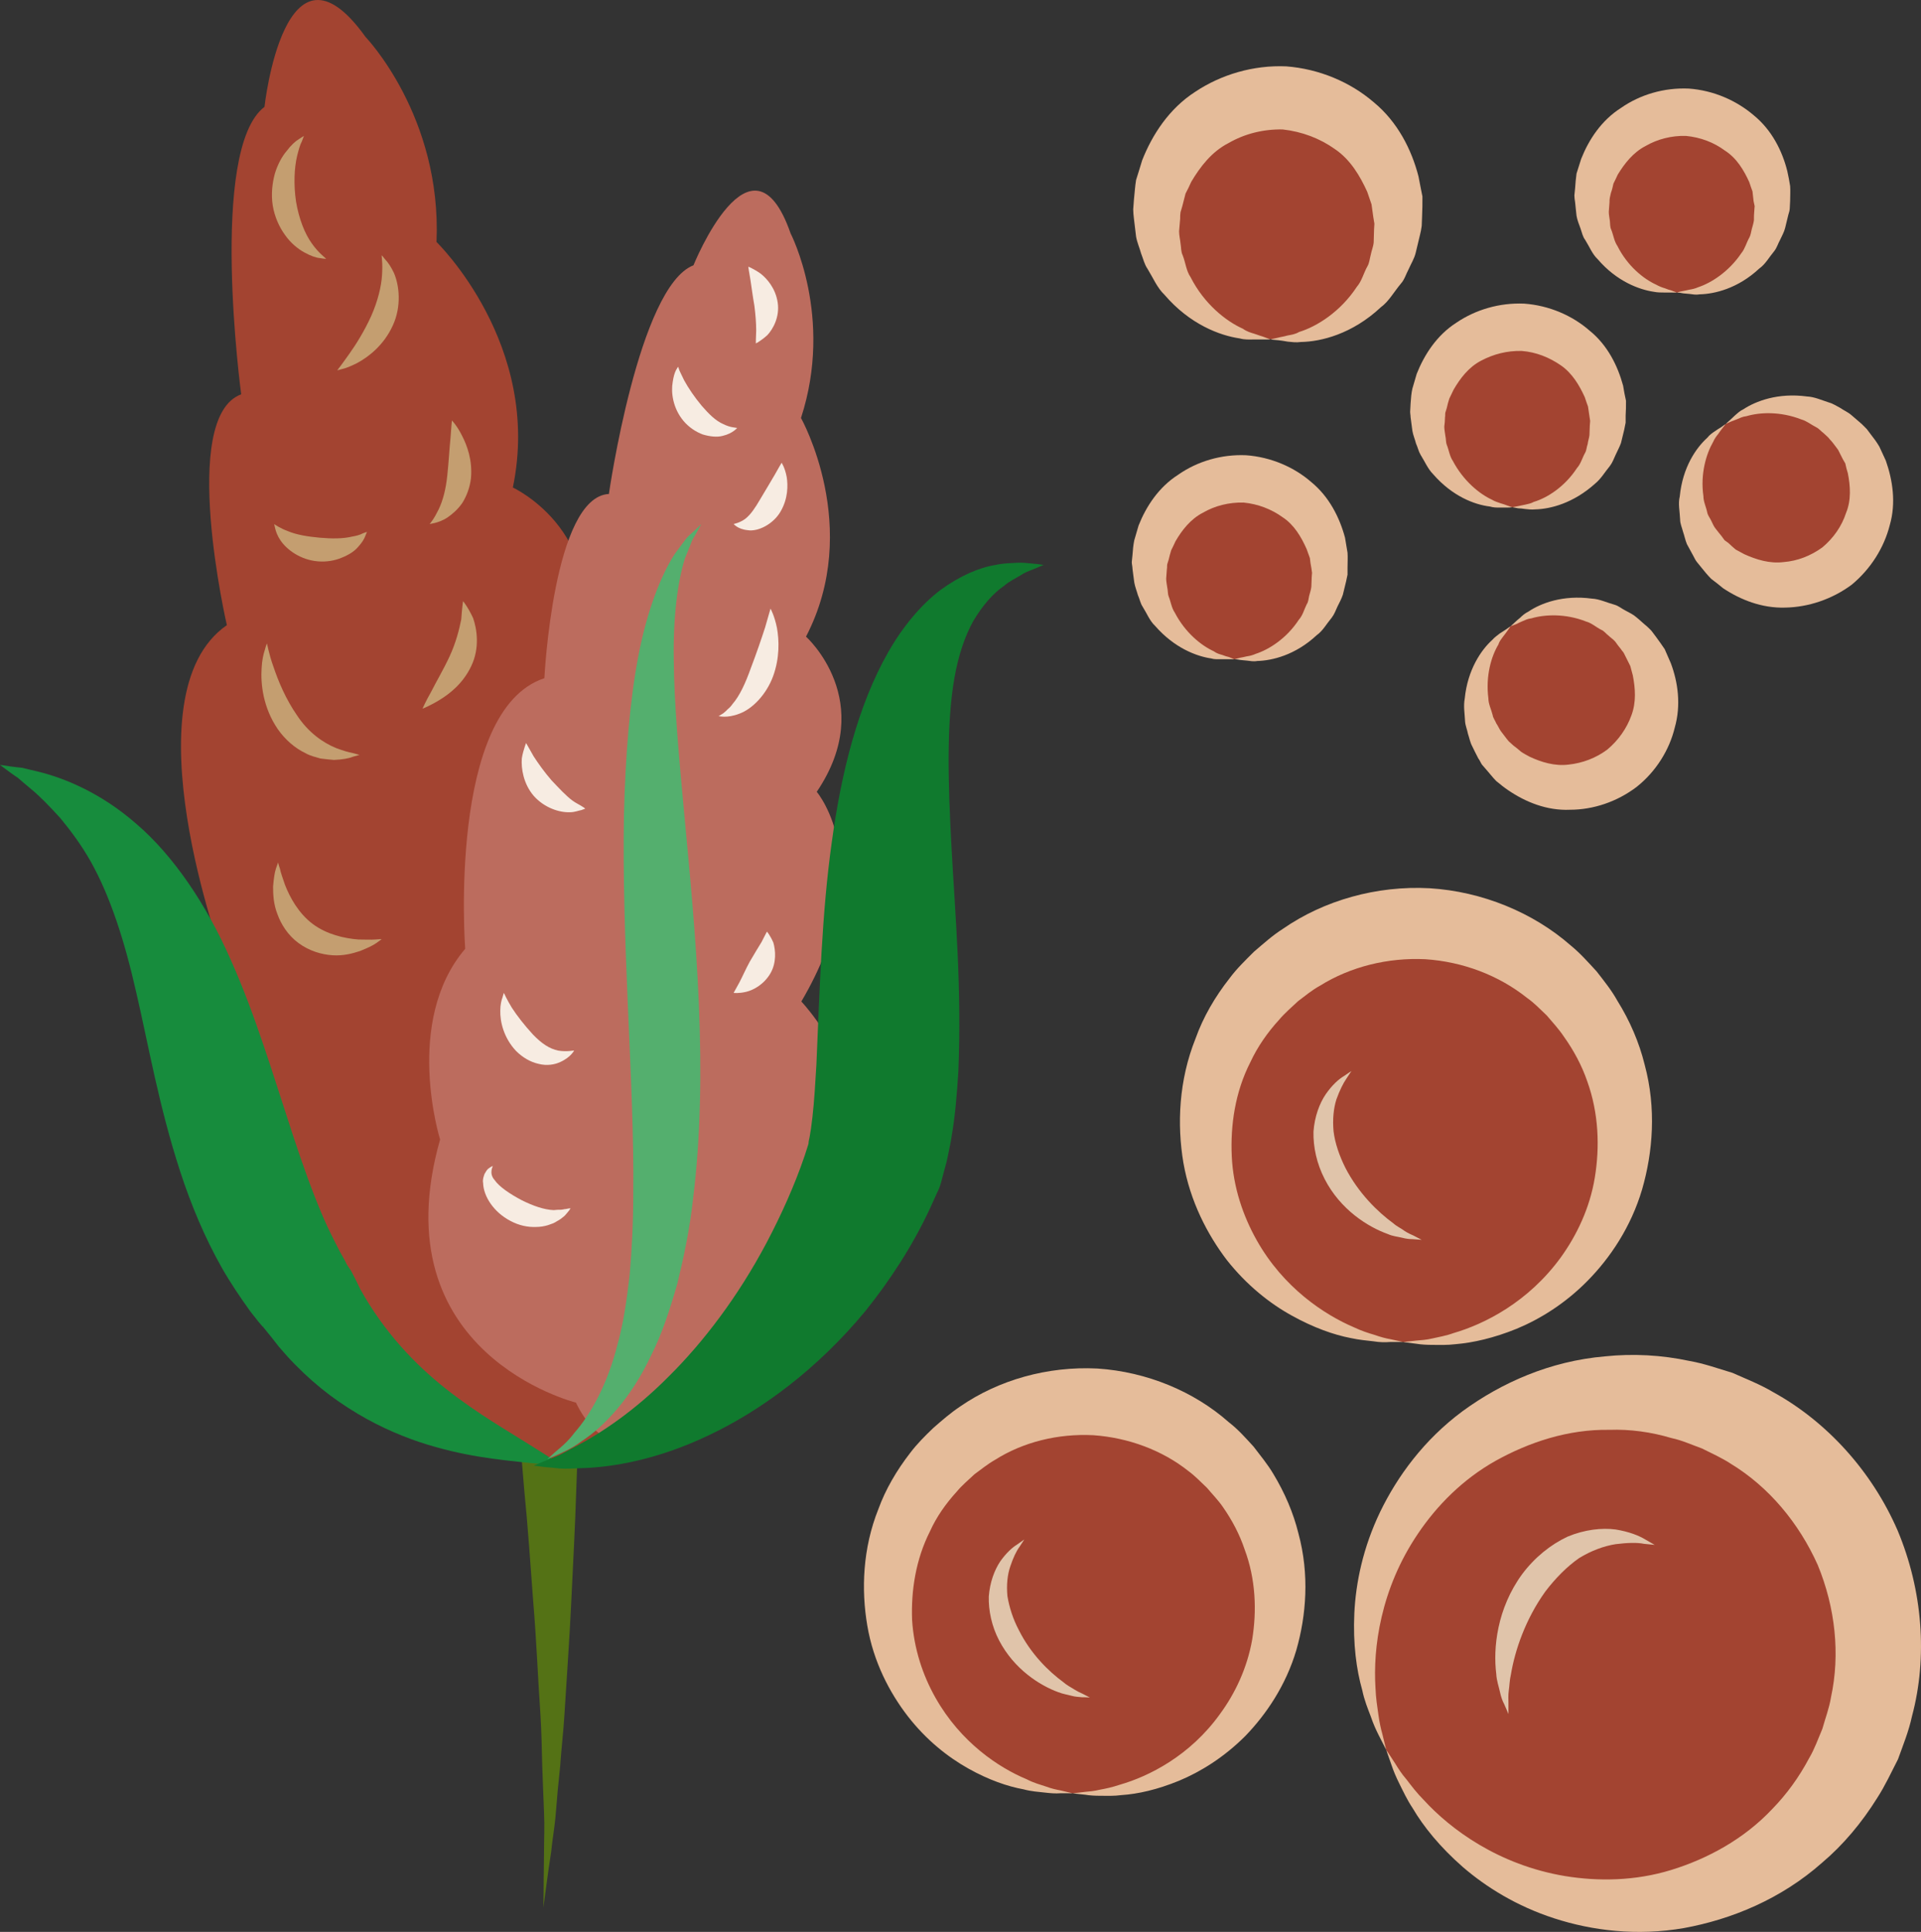
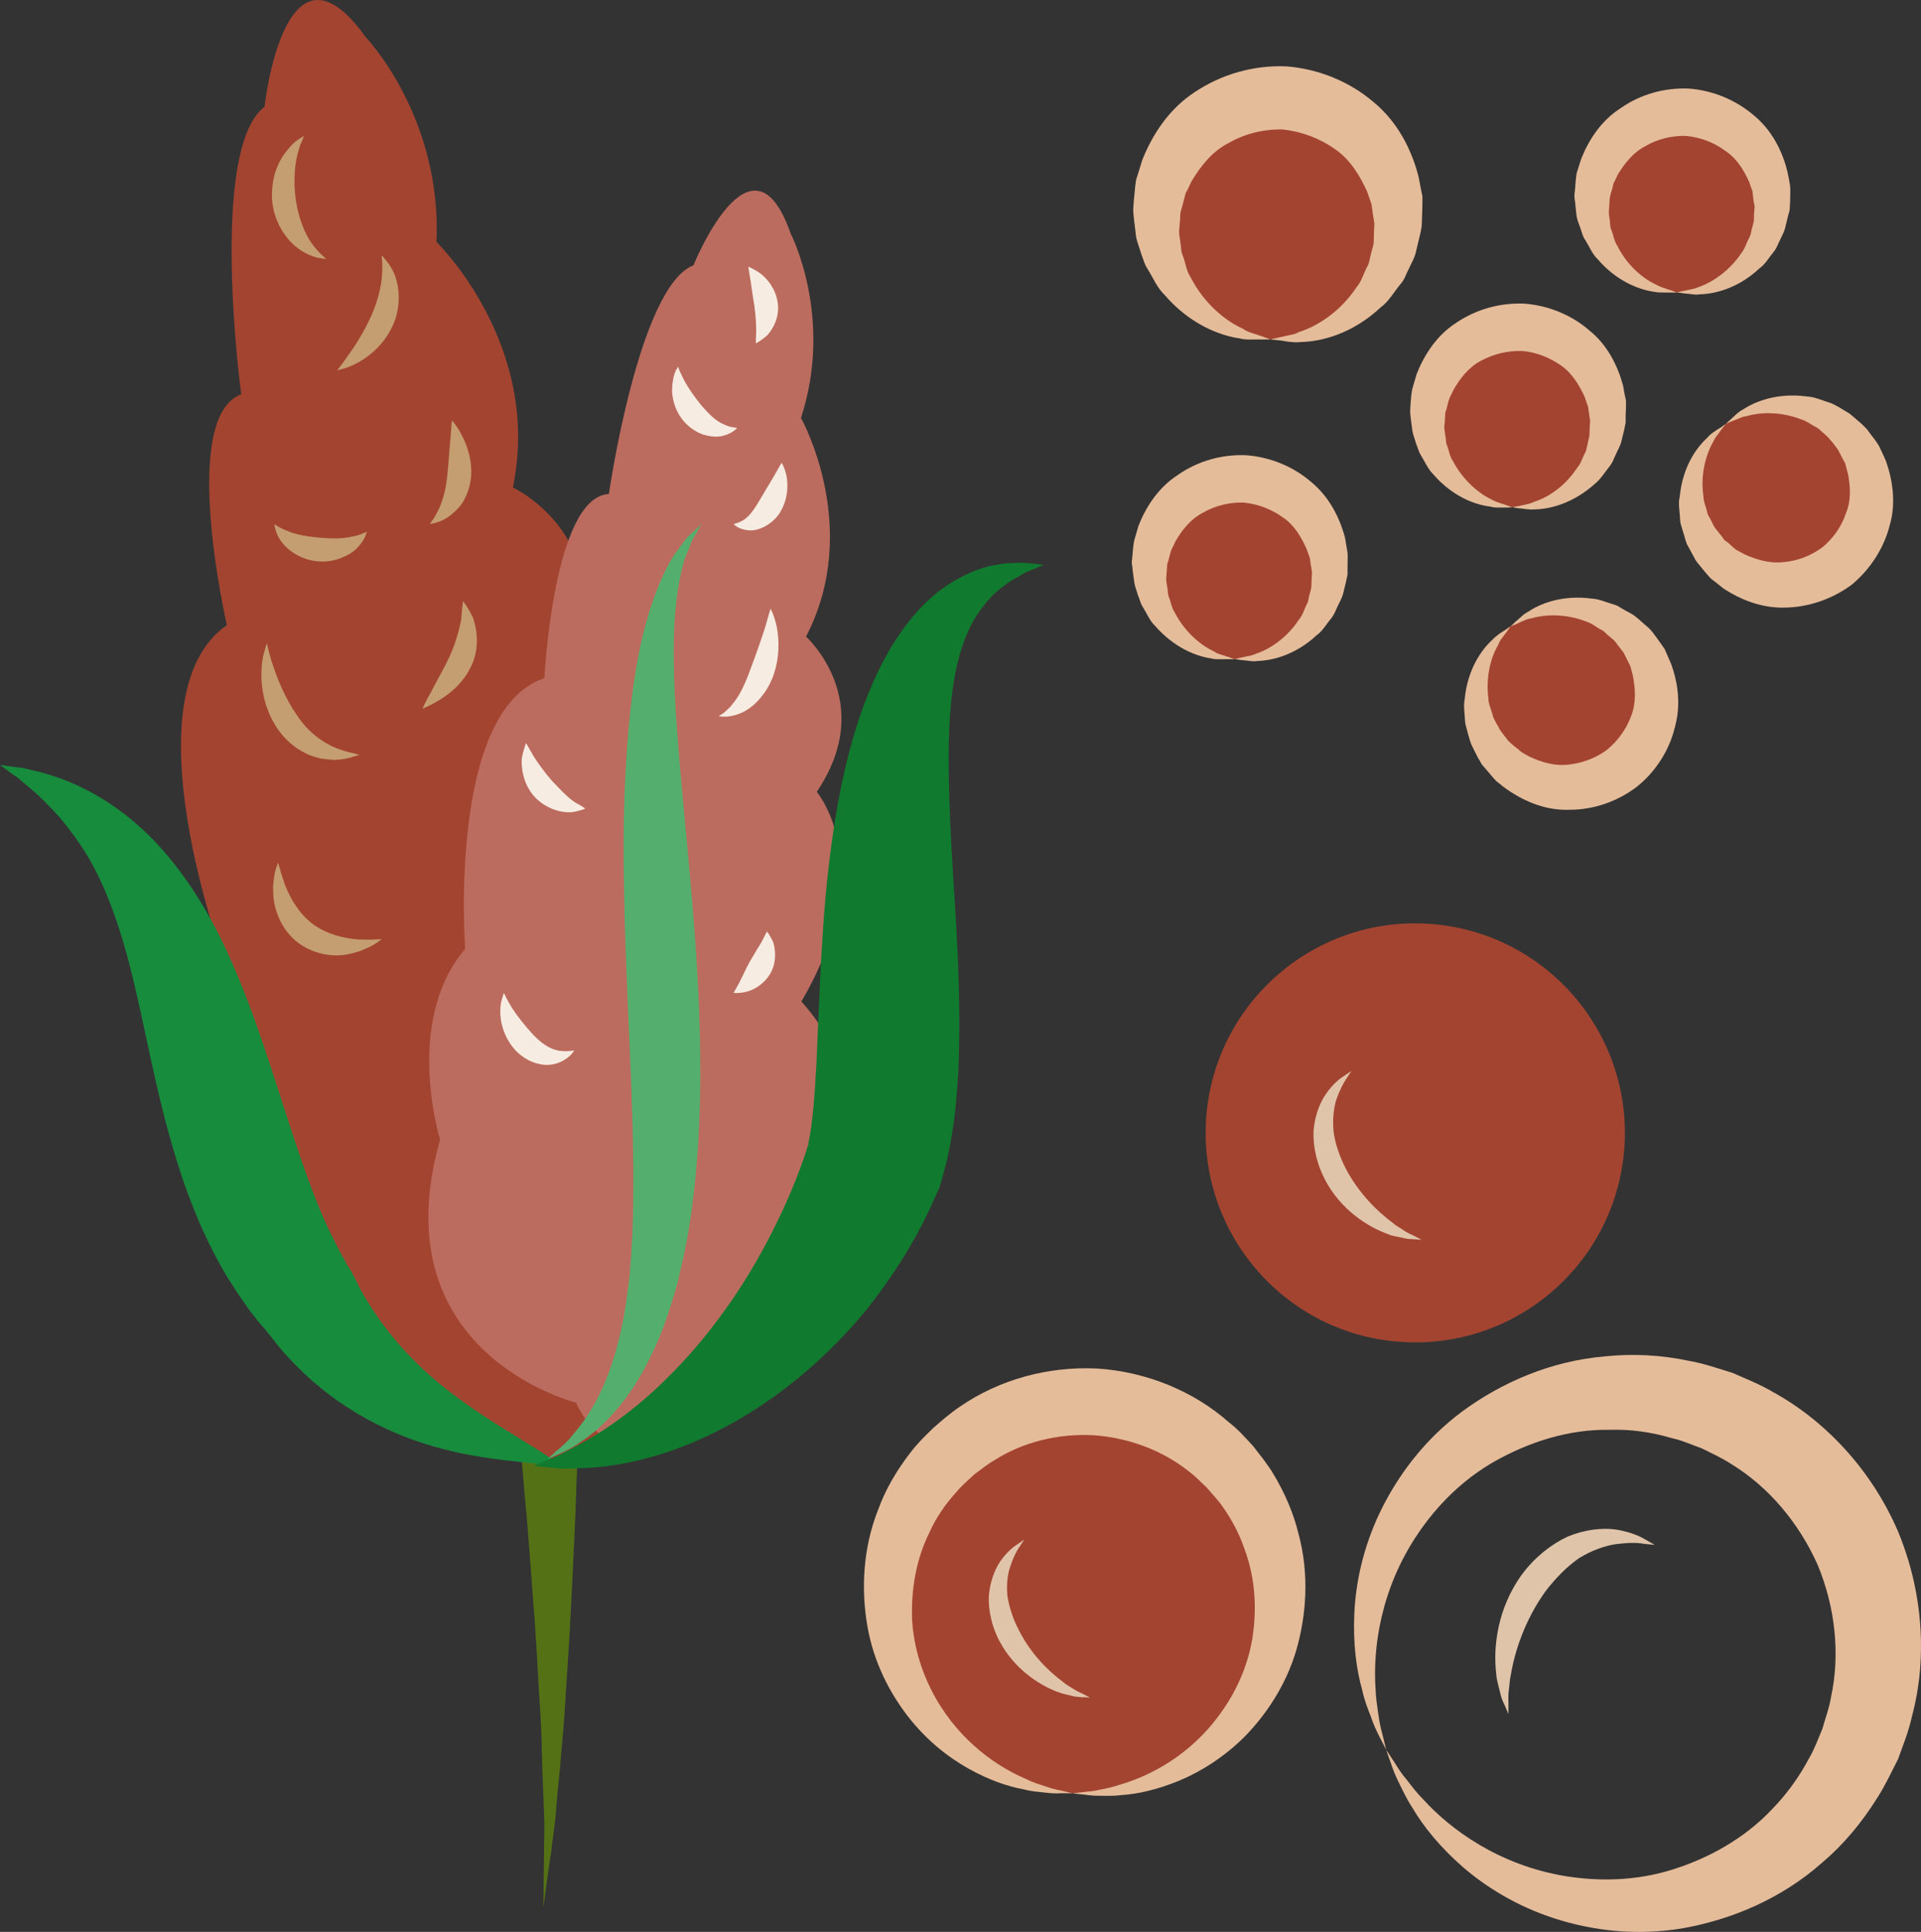
<svg xmlns="http://www.w3.org/2000/svg" id="svg92" viewBox="0 0 5360.145 5389.922" style="clip-rule:evenodd;fill-rule:evenodd;image-rendering:optimizeQuality;shape-rendering:geometricPrecision;text-rendering:geometricPrecision" version="1.1" height="53.899mm" width="53.601mm" xml:space="preserve">
  <rect x="0" y="0" width="5360.145" height="5389.922" fill="#333333" stroke="none" />
  <defs id="defs4">
    <style id="style2" type="text/css">
   
    .fil5 {fill:#107A2E;fill-rule:nonzero}
    .fil3 {fill:#178C3D;fill-rule:nonzero}
    .fil0 {fill:#547215;fill-rule:nonzero}
    .fil4 {fill:#54AF6E;fill-rule:nonzero}
    .fil1 {fill:#A34431;fill-rule:nonzero}
    .fil2 {fill:#BC6C5E;fill-rule:nonzero}
    .fil6 {fill:#C49E70;fill-rule:nonzero}
    .fil9 {fill:#E0C4AA;fill-rule:nonzero}
    .fil8 {fill:#E5BC9A;fill-rule:nonzero}
    .fil7 {fill:#F7ECE2;fill-rule:nonzero}
   
  </style>
  </defs>
  <g transform="translate(-7542,-12209.867)" id="Vrstva_x0020_1">
    <path style="fill:#547215;fill-rule:nonzero" id="path7" d="m 9164,15822 c 0,0 0,27 -1,74 -1,47 -3,114 -4,194 -2,81 -5,175 -9,275 -3,100 -9,207 -14,314 -5,107 -13,214 -19,314 -3,50 -9,99 -12,145 -5,46 -9,89 -12,129 -3,40 -10,76 -13,109 -5,32 -9,60 -12,83 -6,47 -10,73 -10,73 0,0 1,-27 1,-73 0,-24 1,-52 1,-85 0,-32 2,-69 0,-109 -2,-40 -3,-83 -5,-129 -1,-45 -2,-93 -5,-143 -7,-100 -11,-206 -20,-313 -8,-106 -15,-212 -25,-311 -8,-100 -17,-193 -25,-272 -8,-79 -15,-146 -19,-192 -5,-46 -8,-73 -8,-73 z" class="fil0" />
    <path style="fill:#a34431;fill-rule:nonzero" id="path9" d="m 8927,16208 c 0,0 -672,37 -670,-699 0,0 -224,-335 -92,-625 0,0 -272,-735 10,-930 0,0 -134,-580 40,-644 0,0 -92,-683 65,-802 0,0 56,-511 282,-195 0,0 213,221 198,572 0,0 296,287 213,685 0,0 288,133 174,479 0,0 272,174 140,676 0,0 437,248 284,676 0,0 111,564 -173,740 0,0 -255,307 -471,67 z" class="fil1" />
    <path style="fill:#bc6c5e;fill-rule:nonzero" id="path11" d="m 9149,16123 c 0,0 -549,-136 -379,-734 0,0 -103,-329 70,-532 0,0 -50,-666 221,-755 0,0 25,-506 180,-514 0,0 83,-579 236,-638 0,0 162,-402 271,-89 0,0 121,233 29,515 0,0 172,306 14,610 0,0 201,180 30,433 0,0 178,209 -43,585 0,0 295,309 74,620 0,0 -40,487 -309,560 0,0 -275,187 -394,-61 z" class="fil2" />
    <path style="fill:#178c3d;fill-rule:nonzero" id="path13" d="m 7542,14344 c 0,0 10,1 28,4 9,1 21,3 34,4 13,3 28,7 46,11 68,17 170,56 272,145 103,88 196,225 264,380 69,154 119,324 173,488 27,82 54,158 84,228 15,35 32,68 48,99 l 13,23 6,12 4,6 8,12 2,4 c 8,15 16,31 23,46 66,119 152,210 241,280 89,70 176,119 234,156 58,36 90,58 90,58 0,0 -38,-3 -107,-10 -69,-8 -169,-16 -293,-57 -62,-21 -130,-51 -198,-95 -68,-43 -135,-101 -194,-171 -14,-18 -28,-36 -43,-54 0,-1 -2,-3 -2,-3 1,2 1,3 4,6 l -6,-7 -11,-13 -22,-28 c -28,-39 -55,-79 -79,-121 -48,-85 -86,-176 -116,-268 -60,-184 -89,-355 -123,-501 -33,-146 -73,-268 -126,-363 -27,-48 -57,-88 -86,-123 -30,-33 -58,-62 -84,-83 -13,-11 -24,-20 -34,-29 -11,-7 -20,-14 -27,-19 -15,-11 -23,-17 -23,-17 z" class="fil3" />
    <path style="fill:#54af6e;fill-rule:nonzero" id="path15" d="m 9499,13672 c 0,0 -5,9 -14,25 -4,8 -11,16 -15,29 -5,12 -10,26 -17,42 -20,65 -33,161 -31,283 1,121 14,266 29,427 15,162 33,341 41,532 8,191 5,375 -16,543 -9,84 -26,164 -44,238 -21,73 -43,141 -73,200 -56,120 -133,200 -193,239 -29,22 -55,32 -72,40 -17,7 -25,11 -25,11 0,0 7,-6 21,-19 14,-12 35,-28 55,-55 45,-51 93,-136 121,-250 16,-57 25,-122 33,-191 6,-70 10,-144 10,-224 2,-159 -7,-336 -15,-524 -8,-187 -14,-368 -11,-534 4,-165 16,-317 40,-443 24,-126 63,-226 102,-286 11,-15 21,-28 29,-39 8,-11 18,-18 25,-25 13,-12 20,-19 20,-19 z" class="fil4" />
    <path style="fill:#107a2e;fill-rule:nonzero" id="path17" d="m 10454,13786 c 0,0 -10,4 -31,13 -10,4 -22,8 -35,17 -13,8 -29,15 -44,28 -31,21 -61,56 -86,98 -24,43 -42,97 -53,160 -22,126 -18,288 -8,472 10,186 29,392 19,627 -4,59 -8,118 -19,181 -2,15 -6,31 -9,47 -3,16 -7,32 -12,49 -4,13 -9,41 -19,59 -6,14 -13,28 -19,42 -50,108 -113,203 -180,287 -136,165 -294,280 -438,348 -144,69 -272,90 -358,92 -21,1 -40,2 -57,1 -16,-2 -30,-3 -41,-4 -22,-3 -33,-4 -33,-4 0,0 10,-4 31,-13 10,-4 22,-9 37,-15 14,-6 30,-16 48,-25 71,-37 166,-100 261,-196 96,-95 193,-222 273,-373 40,-76 77,-157 106,-242 l 10,-31 c 2,-5 0,-5 3,-17 2,-8 3,-19 5,-29 1,-11 3,-21 4,-32 5,-44 8,-95 11,-146 9,-207 15,-423 43,-621 27,-198 74,-383 157,-529 41,-72 92,-133 146,-174 55,-40 109,-63 154,-70 22,-5 42,-5 59,-6 16,-1 30,1 42,2 22,2 33,4 33,4 z" class="fil5" />
    <path style="fill:#c49e70;fill-rule:nonzero" id="path19" d="m 8545,14316 c 0,0 -7,2 -18,5 -12,5 -30,8 -53,9 -11,-1 -24,-2 -38,-4 -13,-4 -28,-7 -42,-15 -29,-14 -56,-37 -77,-67 -41,-60 -48,-126 -45,-170 1,-22 5,-39 9,-51 3,-12 6,-18 6,-18 0,0 1,6 4,18 3,12 7,28 14,47 13,39 34,90 66,136 31,47 72,76 109,91 19,7 35,12 47,14 11,3 18,5 18,5 z" class="fil6" />
    <path style="fill:#c49e70;fill-rule:nonzero" id="path21" d="m 8566,13694 c 0,0 -2,4 -5,12 -3,8 -9,18 -20,30 -10,12 -26,22 -46,30 -19,8 -42,12 -66,10 -49,-4 -87,-33 -104,-58 -9,-13 -13,-25 -15,-33 -2,-8 -3,-13 -3,-13 0,0 4,3 11,7 7,4 17,9 28,13 24,10 55,15 88,18 34,3 65,3 90,-3 12,-2 23,-5 30,-9 7,-3 12,-4 12,-4 z" class="fil6" />
    <path style="fill:#c49e70;fill-rule:nonzero" id="path23" d="m 8483,13243 c 0,0 14,-18 33,-45 20,-28 43,-65 62,-107 18,-41 28,-81 30,-114 1,-16 1,-30 0,-40 -1,-10 -1,-15 -1,-15 0,0 4,4 10,12 7,7 16,20 24,37 15,34 22,93 -3,147 -25,55 -68,88 -100,105 -16,8 -30,14 -40,16 -10,3 -15,4 -15,4 z" class="fil6" />
    <path style="fill:#c49e70;fill-rule:nonzero" id="path25" d="m 8452,12932 c 0,0 -6,0 -17,-2 -11,-1 -26,-6 -44,-16 -18,-10 -38,-26 -54,-49 -16,-22 -29,-51 -34,-82 -5,-32 -1,-63 6,-89 8,-26 20,-48 33,-63 12,-16 24,-27 34,-33 9,-6 14,-9 14,-9 0,0 -2,6 -6,16 -5,9 -9,24 -13,40 -8,34 -10,80 -3,127 8,48 24,89 44,117 10,14 20,25 28,32 8,7 12,11 12,11 z" class="fil6" />
    <path style="fill:#c49e70;fill-rule:nonzero" id="path27" d="m 8741,13672 c 0,0 3,-4 8,-11 5,-7 11,-18 17,-30 12,-25 20,-56 24,-94 4,-37 6,-76 9,-105 2,-30 4,-49 4,-49 0,0 14,14 28,42 14,27 30,69 25,120 -3,25 -12,49 -24,68 -13,19 -29,32 -42,41 -14,9 -27,13 -35,15 -9,2 -14,3 -14,3 z" class="fil6" />
    <path style="fill:#c49e70;fill-rule:nonzero" id="path29" d="m 8607,14830 c 0,0 -5,4 -15,11 -10,7 -25,14 -45,22 -21,7 -47,14 -77,12 -31,-2 -65,-12 -95,-34 -30,-22 -49,-53 -59,-81 -11,-28 -12,-55 -12,-77 2,-22 4,-38 8,-50 4,-11 6,-17 6,-17 0,0 1,6 5,17 2,11 8,27 14,45 14,36 38,80 78,110 39,29 88,40 127,43 19,0 35,1 47,0 11,-1 18,-1 18,-1 z" class="fil6" />
    <path style="fill:#c49e70;fill-rule:nonzero" id="path31" d="m 8721,14187 c 0,0 8,-19 24,-47 14,-28 35,-63 52,-100 17,-37 26,-72 32,-102 2,-30 5,-51 5,-51 0,0 13,15 28,47 11,31 19,84 -5,134 -23,49 -61,78 -89,95 -28,17 -47,24 -47,24 z" class="fil6" />
-     <path style="fill:#f7ece2;fill-rule:nonzero" id="path33" d="m 9134,15581 c 0,0 -2,4 -8,11 -3,3 -6,8 -11,12 -5,4 -11,9 -19,13 -7,5 -16,8 -25,11 -10,3 -21,5 -33,5 -23,1 -48,-4 -72,-17 -46,-24 -75,-68 -76,-106 -2,-9 2,-19 4,-25 4,-7 7,-12 11,-15 8,-6 12,-7 12,-7 1,0 -12,20 5,39 13,19 43,39 75,56 32,16 63,27 90,28 7,-1 14,-1 19,-1 6,0 10,-2 15,-2 8,-2 13,-2 13,-2 z" class="fil7" />
    <path style="fill:#f7ece2;fill-rule:nonzero" id="path35" d="m 9144,15141 c 0,-1 -8,18 -39,32 -15,7 -37,11 -60,5 -23,-5 -45,-18 -63,-36 -35,-37 -45,-83 -44,-113 0,-16 3,-28 6,-36 2,-8 4,-13 4,-13 0,0 8,18 22,41 14,22 36,50 59,75 24,25 46,40 71,45 24,4 44,-1 44,0 z" class="fil7" />
    <path style="fill:#f7ece2;fill-rule:nonzero" id="path37" d="m 9682,14809 c 0,0 9,10 18,31 6,21 9,55 -8,85 -18,31 -47,47 -68,52 -21,5 -35,3 -35,3 0,0 7,-13 16,-29 9,-17 18,-38 29,-58 12,-21 24,-40 33,-55 8,-16 15,-29 15,-29 z" class="fil7" />
    <path style="fill:#f7ece2;fill-rule:nonzero" id="path39" d="m 9547,14208 c 0,0 5,-3 13,-8 3,-3 8,-6 12,-11 5,-4 10,-9 14,-15 20,-23 36,-58 51,-100 16,-42 30,-83 40,-114 9,-32 15,-52 15,-52 0,0 11,19 18,54 6,34 8,83 -11,135 -19,51 -58,91 -94,104 -36,14 -58,6 -58,7 z" class="fil7" />
    <path style="fill:#f7ece2;fill-rule:nonzero" id="path41" d="m 9175,14466 c 0,0 -3,1 -11,4 -7,1 -18,6 -32,6 -29,1 -71,-12 -101,-46 -29,-34 -35,-77 -33,-104 2,-14 6,-25 8,-32 2,-7 4,-11 4,-11 0,0 9,16 21,37 13,20 30,44 50,67 21,22 40,43 59,57 10,7 19,11 25,15 7,4 10,7 10,7 z" class="fil7" />
    <path style="fill:#f7ece2;fill-rule:nonzero" id="path43" d="m 9723,13501 c 0,0 9,13 14,39 4,24 4,61 -17,97 -20,35 -63,57 -92,52 -29,-3 -39,-18 -39,-17 0,0 4,-1 10,-3 6,-2 15,-6 23,-12 15,-12 27,-30 41,-54 16,-27 30,-50 41,-69 11,-20 19,-33 19,-33 z" class="fil7" />
    <path style="fill:#f7ece2;fill-rule:nonzero" id="path45" d="m 9599,13404 c 0,-1 -11,15 -41,22 -15,4 -35,2 -55,-4 -19,-7 -39,-20 -54,-38 -30,-36 -35,-80 -30,-108 2,-14 5,-25 9,-33 4,-7 6,-10 6,-10 0,0 2,4 4,11 3,7 8,16 13,27 12,22 29,47 49,71 20,23 39,42 60,51 10,5 20,8 27,9 8,1 12,2 12,2 z" class="fil7" />
    <path style="fill:#f7ece2;fill-rule:nonzero" id="path47" d="m 9651,13168 c 0,0 0,-16 1,-36 0,-22 -2,-45 -5,-69 -5,-28 -8,-53 -11,-72 -4,-21 -6,-37 -6,-37 0,0 14,5 34,19 18,14 42,41 48,81 6,40 -13,74 -29,91 -19,17 -32,23 -32,23 z" class="fil7" />
    <path style="fill:#a34431;fill-rule:nonzero" id="path49" d="m 12221,13026 c -139,-8 -245,-128 -237,-266 8,-139 127,-245 266,-237 139,8 245,127 237,266 -8,139 -127,245 -266,237 z" class="fil1" />
    <path style="fill:#e5bc9a;fill-rule:nonzero" id="path51" d="m 12221,13026 c 0,0 5,-2 16,-4 5,-1 11,-2 19,-4 7,-1 16,-3 25,-7 36,-12 85,-43 120,-95 10,-12 14,-29 22,-43 4,-7 5,-16 7,-24 2,-8 5,-16 6,-25 0,-9 0,-17 1,-26 0,-5 1,-9 1,-13 l -3,-14 c -1,-9 -2,-18 -3,-27 -3,-8 -6,-17 -9,-26 -15,-33 -35,-67 -68,-88 -31,-23 -68,-37 -109,-41 -40,-1 -79,9 -112,28 -35,18 -59,49 -78,80 -4,9 -8,17 -12,25 -2,9 -4,18 -7,26 l -3,13 c -1,5 -1,9 -1,13 -1,9 -1,18 -2,27 0,8 2,17 3,25 1,8 0,17 4,25 6,15 8,32 17,45 28,56 73,92 108,108 9,5 17,8 24,10 7,3 14,5 18,6 11,4 16,6 16,6 0,0 -6,0 -16,0 -6,0 -12,0 -20,0 -8,0 -18,0 -28,-2 -41,-6 -104,-29 -157,-91 -15,-14 -23,-35 -35,-54 -7,-9 -9,-21 -13,-32 -4,-11 -9,-23 -11,-35 -1,-12 -3,-25 -4,-38 -1,-6 -2,-13 -2,-19 l 2,-20 c 1,-14 2,-27 4,-41 4,-14 9,-27 13,-41 21,-53 56,-107 111,-142 53,-37 120,-57 189,-54 69,5 133,33 182,75 50,41 79,99 93,155 3,14 6,28 8,42 1,13 0,27 0,41 l -1,20 c 0,6 -2,13 -4,19 -3,12 -6,25 -9,37 -3,12 -9,22 -14,33 -6,11 -9,22 -16,31 -15,18 -25,37 -42,49 -60,56 -125,71 -166,72 -11,2 -20,0 -28,-1 -8,-1 -15,-1 -20,-2 -10,-2 -16,-2 -16,-2 z" class="fil8" />
    <path style="fill:#a34431;fill-rule:nonzero" id="path53" d="m 11762,13625 c -138,-8 -244,-127 -236,-266 8,-138 127,-244 266,-236 138,8 244,127 236,266 -8,138 -127,244 -266,236 z" class="fil1" />
    <path style="fill:#e5bc9a;fill-rule:nonzero" id="path55" d="m 11762,13625 c 0,0 6,-1 16,-3 6,-1 12,-3 19,-4 8,-2 16,-3 25,-8 37,-11 86,-42 120,-94 11,-12 15,-29 23,-43 4,-7 4,-16 7,-24 1,-9 4,-16 5,-25 0,-9 1,-18 1,-27 0,-4 1,-8 1,-13 l -2,-13 c -1,-9 -3,-18 -4,-27 -3,-8 -6,-17 -9,-26 -15,-33 -35,-67 -67,-89 -32,-22 -69,-37 -109,-40 -41,-1 -79,9 -113,27 -35,18 -59,50 -77,81 -4,8 -8,17 -12,25 -3,9 -5,17 -7,26 l -4,13 c -1,4 0,9 -1,13 0,9 -1,18 -2,26 0,9 2,17 3,26 2,8 1,17 4,25 6,15 8,32 17,45 29,55 74,92 109,108 8,5 16,7 24,10 7,2 13,4 18,6 10,4 15,5 15,5 0,0 -5,1 -16,1 -5,0 -12,0 -20,0 -8,0 -17,0 -27,-3 -42,-5 -104,-28 -158,-90 -15,-15 -23,-35 -35,-54 -6,-10 -8,-21 -13,-32 -3,-12 -8,-23 -10,-35 -2,-13 -3,-25 -5,-38 0,-6 -2,-13 -1,-20 l 1,-19 c 1,-14 2,-28 5,-41 4,-14 8,-27 12,-41 21,-53 56,-108 111,-143 53,-36 120,-56 189,-53 69,5 134,33 182,75 51,41 79,99 94,154 2,14 5,28 8,42 0,14 0,28 -1,41 v 20 c -1,7 -3,13 -4,20 -3,12 -6,24 -9,37 -4,11 -10,22 -15,33 -5,11 -9,22 -16,31 -14,17 -25,36 -41,49 -61,55 -125,71 -167,72 -10,1 -20,0 -28,-1 -8,-1 -14,-2 -20,-2 -10,-2 -16,-3 -16,-3 z" class="fil8" />
    <path style="fill:#a34431;fill-rule:nonzero" id="path57" d="m 10986,14049 c -139,-8 -245,-127 -237,-266 9,-139 128,-245 266,-237 139,8 245,127 237,266 -8,139 -127,245 -266,237 z" class="fil1" />
    <path style="fill:#e5bc9a;fill-rule:nonzero" id="path59" d="m 10986,14049 c 0,0 6,-1 16,-4 5,-1 12,-2 19,-4 8,-1 16,-3 25,-7 37,-12 86,-43 120,-95 11,-12 15,-29 22,-43 5,-7 5,-16 7,-24 2,-8 5,-16 6,-25 0,-8 1,-17 1,-26 0,-5 1,-9 1,-13 l -2,-14 c -2,-9 -3,-18 -4,-27 -3,-8 -6,-17 -9,-25 -15,-34 -35,-68 -67,-89 -32,-23 -69,-37 -109,-41 -41,-1 -80,9 -113,28 -35,18 -59,49 -77,80 -4,9 -8,17 -12,25 -3,9 -5,18 -7,26 l -4,13 c -1,5 0,9 -1,13 -1,9 -1,18 -2,27 0,8 2,17 3,25 2,8 1,17 4,25 6,15 8,32 17,45 29,56 74,92 109,108 8,6 16,8 23,10 8,3 14,5 19,6 10,4 15,6 15,6 0,0 -5,0 -16,0 -5,0 -12,0 -20,0 -8,0 -18,1 -28,-2 -41,-6 -103,-29 -157,-91 -15,-14 -23,-35 -35,-54 -6,-9 -8,-21 -13,-32 -3,-11 -8,-23 -10,-35 -2,-12 -3,-25 -5,-38 0,-6 -2,-13 -2,-19 l 2,-20 c 1,-13 2,-27 5,-41 4,-13 8,-27 12,-41 21,-53 56,-107 111,-142 53,-37 120,-57 189,-54 69,5 134,33 182,75 50,41 79,99 94,155 2,14 5,28 7,42 1,13 0,27 0,41 v 20 c -1,6 -3,13 -4,19 -3,12 -6,25 -9,37 -4,12 -10,23 -15,33 -5,11 -9,22 -16,31 -15,18 -25,37 -42,49 -60,56 -125,71 -166,72 -10,2 -20,0 -28,-1 -8,-1 -14,-1 -20,-2 -10,-2 -16,-2 -16,-2 z" class="fil8" />
    <path style="fill:#a34431;fill-rule:nonzero" id="path61" d="m 11087,13156 c -186,-10 -328,-170 -317,-356 11,-186 170,-328 356,-317 186,11 328,170 317,356 -11,186 -170,328 -356,317 z" class="fil1" />
    <path style="fill:#e5bc9a;fill-rule:nonzero" id="path63" d="m 11087,13157 c 0,0 7,-2 21,-5 7,-2 16,-3 26,-6 10,-2 21,-3 33,-10 49,-15 115,-56 161,-126 14,-16 19,-39 30,-58 5,-9 6,-21 9,-32 2,-11 7,-22 8,-34 0,-11 1,-23 1,-35 0,-6 1,-12 1,-17 l -3,-18 c -2,-12 -3,-24 -5,-36 -4,-12 -8,-23 -12,-35 -20,-44 -47,-90 -90,-119 -42,-30 -92,-49 -146,-55 -54,-1 -106,12 -151,38 -47,24 -79,66 -104,108 -5,11 -10,22 -16,33 -3,12 -6,23 -9,35 l -5,17 c -1,6 -1,12 -1,18 -1,12 -2,23 -3,35 0,12 3,23 4,34 2,11 1,23 6,33 8,20 10,44 22,61 38,75 99,123 146,144 11,8 22,11 32,14 9,3 17,6 24,8 14,5 21,8 21,8 0,0 -8,0 -22,0 -7,0 -16,0 -27,0 -10,0 -23,1 -37,-3 -55,-8 -139,-39 -210,-122 -20,-19 -31,-46 -47,-72 -9,-13 -12,-28 -18,-43 -4,-15 -11,-30 -14,-47 -2,-16 -4,-33 -6,-50 -1,-9 -2,-18 -2,-26 l 2,-27 c 2,-18 3,-37 6,-55 6,-18 11,-36 17,-55 28,-71 75,-144 148,-191 72,-48 162,-75 254,-71 92,7 179,44 244,100 67,55 106,133 125,207 4,19 7,38 11,56 0,19 0,38 -1,56 l -1,26 c -1,9 -3,18 -5,26 -4,17 -8,33 -12,50 -4,16 -13,30 -19,44 -8,15 -12,30 -22,41 -20,24 -34,50 -56,66 -80,75 -167,96 -223,97 -14,2 -26,0 -37,-1 -10,-2 -19,-3 -27,-4 -14,-1 -21,-2 -21,-2 z" class="fil8" />
    <path style="fill:#a34431;fill-rule:nonzero" id="path65" d="m 11757,13957 c 110,-86 268,-67 354,43 86,109 67,267 -43,353 -109,86 -268,67 -353,-42 -86,-110 -67,-268 42,-354 z" class="fil1" />
    <path style="fill:#e5bc9a;fill-rule:nonzero" id="path67" d="m 11757,13957 c 0,0 -3,5 -9,13 -3,4 -7,10 -12,16 -4,6 -10,12 -13,22 -20,33 -36,88 -28,150 0,16 8,31 12,47 1,8 7,15 10,23 5,7 8,15 13,22 5,7 11,14 16,21 3,3 5,7 9,10 l 10,9 c 7,5 14,11 21,17 7,5 15,9 24,14 32,15 70,27 109,22 38,-4 76,-18 108,-42 31,-26 54,-59 67,-95 14,-37 11,-76 4,-112 -2,-9 -5,-17 -7,-26 -4,-8 -8,-16 -12,-24 l -6,-12 c -2,-4 -6,-7 -8,-11 -6,-7 -11,-14 -16,-21 -6,-7 -13,-11 -19,-17 -7,-5 -12,-13 -20,-16 -14,-7 -27,-19 -42,-23 -58,-23 -116,-20 -153,-9 -10,1 -18,5 -25,8 -7,3 -13,6 -17,8 -10,4 -16,6 -16,6 0,0 5,-4 12,-11 4,-4 9,-8 15,-13 6,-6 13,-12 23,-17 34,-23 96,-47 177,-36 21,1 41,11 63,17 11,3 20,11 30,16 11,6 22,11 31,19 10,8 19,17 29,25 5,5 10,9 14,14 l 12,16 c 8,11 16,22 24,34 5,12 11,25 17,39 20,53 29,117 11,180 -15,62 -52,122 -106,165 -55,42 -122,64 -186,64 -65,3 -125,-22 -172,-54 -12,-8 -23,-17 -34,-26 -10,-10 -18,-21 -27,-31 l -13,-15 c -4,-6 -6,-12 -10,-17 -6,-12 -12,-23 -17,-34 -6,-11 -8,-23 -12,-35 -2,-11 -7,-22 -8,-34 -1,-22 -5,-43 -1,-64 8,-81 46,-136 77,-164 7,-8 15,-13 21,-18 7,-4 12,-8 17,-11 9,-6 13,-9 13,-9 z" class="fil8" />
    <path style="fill:#a34431;fill-rule:nonzero" id="path69" d="m 12357,13393 c 110,-86 268,-67 354,42 85,110 66,268 -43,354 -110,86 -268,66 -354,-43 -85,-109 -66,-268 43,-353 z" class="fil1" />
    <path style="fill:#e5bc9a;fill-rule:nonzero" id="path71" d="m 12357,13393 c 0,0 -3,4 -10,13 -3,4 -7,9 -11,15 -5,6 -10,13 -14,22 -19,33 -36,89 -27,151 0,16 8,31 11,47 2,8 8,15 11,22 4,8 7,16 13,23 5,6 10,13 16,20 3,4 5,7 8,11 l 11,8 c 6,6 13,12 20,18 8,4 16,9 24,13 33,15 71,27 110,22 38,-3 75,-17 108,-41 31,-26 54,-59 66,-96 15,-36 12,-76 5,-111 -3,-9 -5,-18 -7,-27 -5,-8 -9,-16 -13,-24 l -6,-12 c -2,-4 -5,-7 -7,-10 -6,-8 -11,-15 -17,-21 -5,-7 -12,-12 -18,-18 -7,-5 -12,-12 -20,-16 -14,-7 -27,-18 -42,-22 -59,-23 -116,-20 -153,-9 -10,1 -18,5 -25,8 -7,3 -13,5 -18,7 -10,4 -15,7 -15,7 0,0 4,-4 12,-11 4,-4 9,-8 15,-14 6,-5 13,-12 22,-16 35,-23 97,-47 178,-36 21,1 40,10 62,17 11,3 21,10 31,15 10,7 22,12 31,20 9,8 19,16 29,25 4,4 9,9 14,14 l 12,16 c 8,10 16,21 23,33 6,13 12,26 18,39 19,54 29,118 11,180 -16,63 -53,122 -106,166 -55,41 -122,63 -186,64 -65,2 -125,-22 -173,-54 -11,-9 -22,-18 -33,-26 -10,-10 -19,-21 -27,-31 l -13,-16 c -4,-5 -7,-11 -10,-17 -6,-11 -12,-22 -18,-33 -5,-12 -7,-24 -11,-35 -3,-12 -8,-22 -8,-34 -1,-23 -6,-44 -1,-64 8,-82 46,-136 77,-164 6,-8 15,-14 21,-18 7,-5 12,-8 17,-11 8,-6 13,-9 13,-9 z" class="fil8" />
    <path style="fill:#a34431;fill-rule:nonzero" id="path73" d="m 11457,15954 c -322,-18 -568,-295 -550,-617 19,-323 296,-569 618,-550 322,19 568,295 550,617 -19,323 -296,569 -618,550 z" class="fil1" />
-     <path style="fill:#e5bc9a;fill-rule:nonzero" id="path75" d="m 11457,15954 c 0,0 13,-1 37,-4 13,-1 28,-2 45,-6 17,-4 37,-7 59,-15 86,-25 208,-86 299,-211 44,-61 81,-137 95,-223 14,-85 11,-179 -21,-268 -15,-44 -38,-87 -66,-126 -14,-21 -31,-39 -47,-58 -18,-17 -35,-35 -55,-49 -79,-63 -179,-101 -284,-108 -105,-5 -209,21 -294,74 -22,12 -41,28 -61,43 -18,17 -37,33 -53,52 -32,35 -60,75 -80,118 -43,84 -56,177 -52,263 4,87 32,167 69,233 75,134 190,209 272,244 21,10 40,16 57,21 17,6 32,10 44,12 24,5 36,8 36,8 0,0 -13,0 -37,0 -13,1 -28,1 -46,-2 -18,-2 -40,-4 -63,-9 -47,-9 -104,-29 -165,-63 -60,-33 -125,-84 -181,-155 -54,-71 -102,-163 -121,-271 -18,-107 -13,-230 34,-347 21,-59 54,-116 95,-168 20,-27 44,-50 68,-74 26,-22 51,-45 81,-64 114,-79 261,-121 409,-113 147,9 289,68 393,159 27,22 50,48 73,73 21,27 42,53 58,82 35,56 61,117 76,178 33,122 23,244 -7,348 -31,105 -89,191 -152,255 -63,64 -133,107 -198,134 -64,26 -122,39 -170,43 -24,3 -45,2 -64,2 -18,0 -33,-1 -45,-3 -25,-3 -38,-5 -38,-5 z" class="fil8" />
    <path style="fill:#e0c4aa;fill-rule:nonzero" id="path77" d="m 11509,15669 c 0,0 -9,-1 -26,-2 -8,0 -18,-1 -29,-4 -12,-3 -26,-4 -39,-10 -56,-20 -133,-68 -177,-154 -22,-43 -32,-89 -31,-132 3,-42 17,-79 34,-104 18,-26 36,-42 51,-51 13,-9 21,-14 21,-14 0,0 -5,7 -14,21 -9,13 -19,33 -28,58 -8,25 -11,56 -8,89 4,33 16,68 33,102 36,70 90,123 134,155 10,9 22,14 31,21 9,6 18,10 25,13 15,8 23,12 23,12 z" class="fil9" />
    <path style="fill:#a34431;fill-rule:nonzero" id="path79" d="m 10535,17213 c -302,-17 -532,-276 -514,-578 17,-301 276,-531 577,-514 302,18 532,276 515,578 -18,301 -277,532 -578,514 z" class="fil1" />
    <path style="fill:#e5bc9a;fill-rule:nonzero" id="path81" d="m 10535,17213 c 0,0 12,-1 35,-4 11,-1 25,-2 41,-6 17,-3 35,-7 56,-14 80,-23 195,-80 279,-197 42,-57 76,-128 90,-208 13,-80 10,-168 -21,-251 -14,-42 -35,-82 -61,-119 -13,-19 -29,-35 -44,-53 -17,-16 -33,-33 -52,-47 -73,-58 -167,-93 -265,-100 -99,-5 -196,19 -275,69 -21,12 -39,27 -57,40 -17,16 -35,31 -49,48 -31,34 -57,71 -75,111 -40,79 -53,166 -50,247 5,81 30,155 65,217 71,126 178,196 255,228 19,10 38,15 53,20 16,6 30,9 41,11 22,5 34,8 34,8 0,0 -12,0 -35,0 -12,1 -26,0 -43,-2 -17,-2 -37,-3 -59,-9 -44,-8 -97,-26 -154,-58 -57,-32 -117,-79 -169,-146 -51,-66 -96,-152 -113,-253 -17,-100 -13,-215 31,-325 20,-55 51,-108 89,-157 19,-25 41,-47 64,-69 24,-21 48,-42 75,-60 107,-74 244,-113 383,-106 138,9 270,64 367,150 26,20 47,44 69,68 19,25 39,49 55,76 32,53 56,109 70,166 31,114 22,229 -6,326 -29,98 -84,179 -142,239 -60,60 -125,100 -185,125 -61,25 -115,37 -160,40 -22,3 -42,2 -59,2 -17,0 -32,-1 -43,-3 -23,-2 -35,-4 -35,-4 z" class="fil8" />
    <path style="fill:#e0c4aa;fill-rule:nonzero" id="path83" d="m 10583,16946 c 0,0 -8,-1 -23,-1 -8,-1 -18,-1 -28,-4 -11,-3 -24,-5 -37,-10 -52,-19 -123,-64 -165,-144 -21,-40 -30,-84 -29,-123 3,-40 16,-74 32,-98 17,-24 34,-39 47,-47 13,-9 20,-14 20,-14 0,0 -5,8 -13,20 -9,12 -18,31 -26,55 -8,23 -11,52 -8,83 5,30 15,63 32,95 33,66 83,115 124,145 10,9 21,14 30,20 8,5 16,9 23,12 14,7 21,11 21,11 z" class="fil9" />
-     <path style="fill:#a34431;fill-rule:nonzero" id="path85" d="m 11410,17092 c -156,-364 13,-784 376,-940 363,-155 784,13 939,376 156,363 -12,784 -375,940 -364,155 -784,-13 -940,-376 z" class="fil1" />
    <path style="fill:#e5bc9a;fill-rule:nonzero" id="path87" d="m 11410,17092 c 0,0 9,13 25,38 8,13 18,29 32,45 13,17 28,37 48,57 74,81 208,181 394,212 92,15 195,14 296,-17 101,-31 203,-86 282,-170 40,-41 75,-89 103,-142 15,-25 25,-54 37,-82 8,-29 19,-57 24,-88 26,-120 12,-250 -37,-369 -53,-118 -137,-218 -242,-282 -26,-17 -53,-29 -81,-43 -28,-10 -56,-23 -85,-29 -57,-17 -116,-25 -173,-23 -116,-2 -225,35 -317,86 -93,52 -165,126 -217,203 -106,156 -126,322 -119,431 1,28 5,53 8,74 3,22 7,40 11,54 7,29 11,45 11,45 0,0 -7,-14 -21,-41 -7,-14 -15,-31 -22,-52 -8,-21 -18,-45 -24,-74 -16,-56 -26,-129 -22,-214 4,-85 24,-183 72,-283 48,-99 122,-201 230,-281 108,-79 244,-140 398,-153 77,-8 157,-4 236,13 40,7 79,21 119,33 38,17 77,32 114,54 149,82 275,220 347,386 70,167 84,354 40,518 -9,42 -25,81 -39,120 -19,37 -36,74 -58,108 -43,69 -95,131 -153,180 -116,103 -255,159 -386,183 -132,23 -257,7 -362,-27 -105,-34 -190,-87 -255,-143 -64,-56 -110,-113 -140,-164 -16,-24 -27,-48 -37,-68 -10,-20 -17,-37 -22,-52 -10,-28 -15,-43 -15,-43 z" class="fil8" />
    <path style="fill:#e0c4aa;fill-rule:nonzero" id="path89" d="m 11751,16992 c 0,0 -4,-10 -12,-28 -5,-9 -9,-21 -12,-35 -3,-14 -9,-30 -10,-49 -9,-72 2,-182 72,-278 35,-47 80,-83 127,-105 48,-20 96,-25 134,-20 37,6 65,17 83,28 17,10 26,15 26,15 0,0 -11,-1 -30,-3 -19,-4 -47,-3 -79,1 -32,5 -68,18 -102,39 -33,23 -65,55 -94,93 -56,78 -85,165 -96,231 -4,17 -4,32 -6,45 -2,14 -1,26 -1,35 0,20 0,31 0,31 z" class="fil9" />
  </g>
</svg>